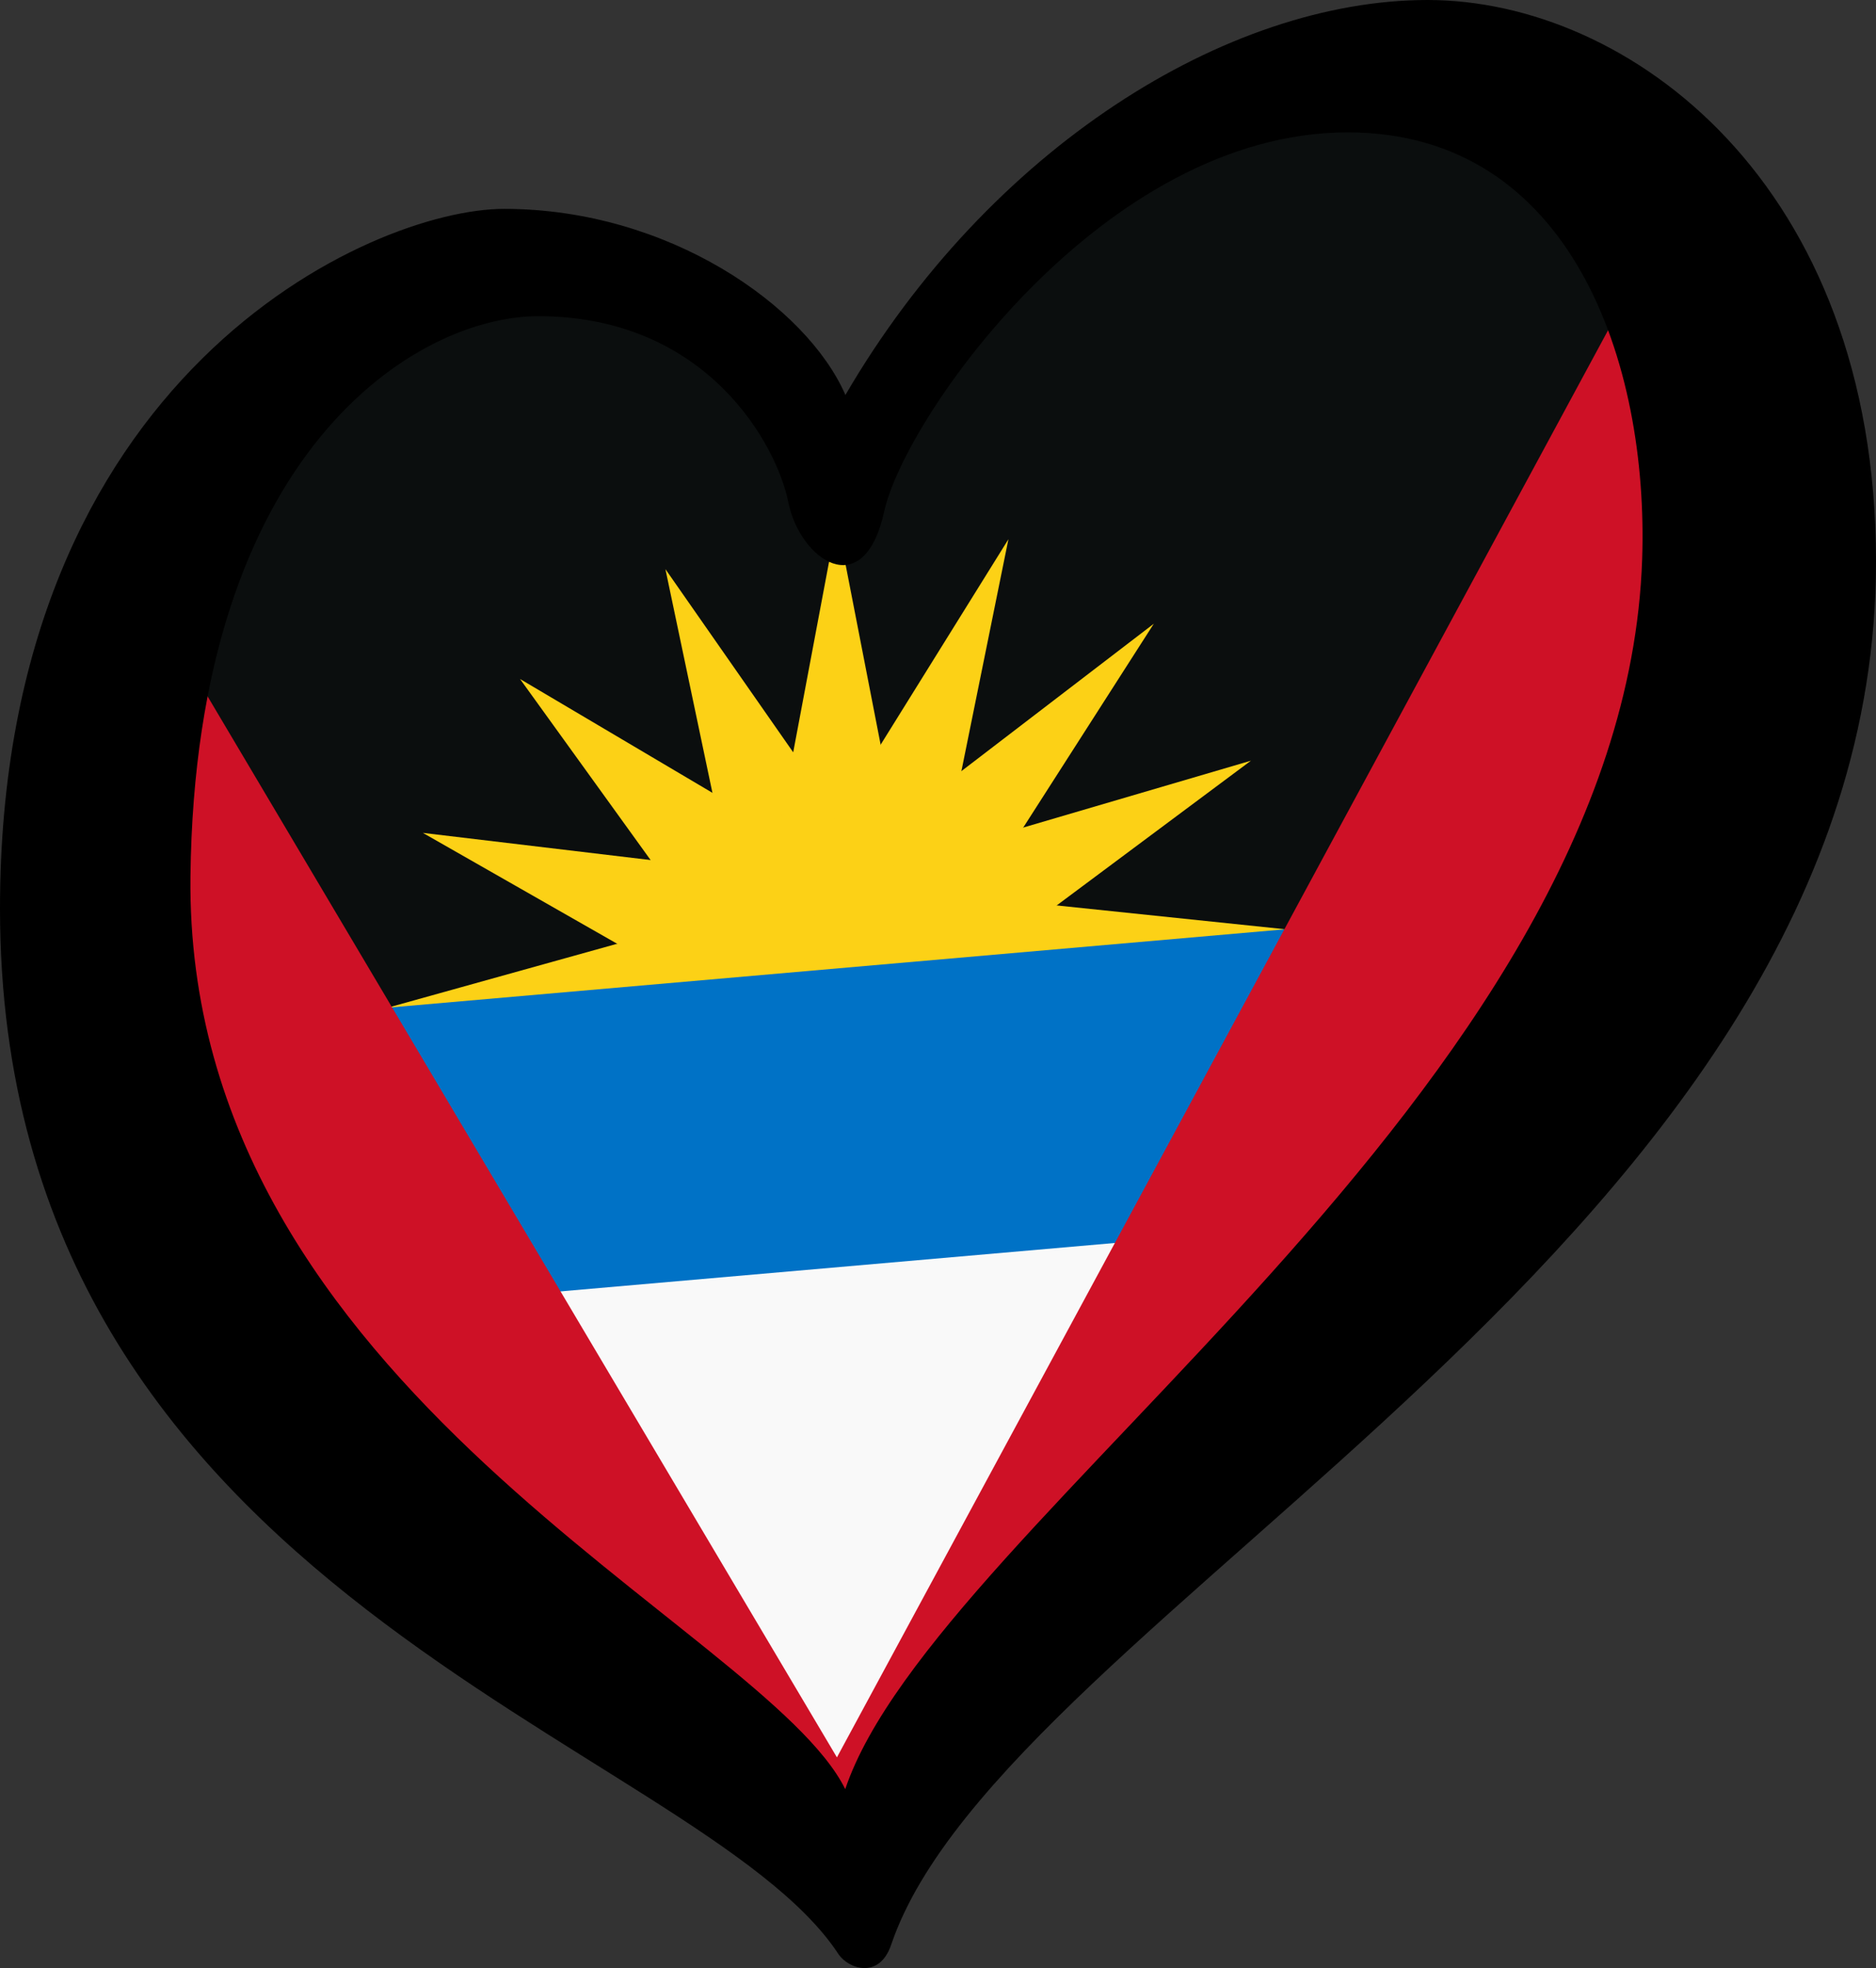
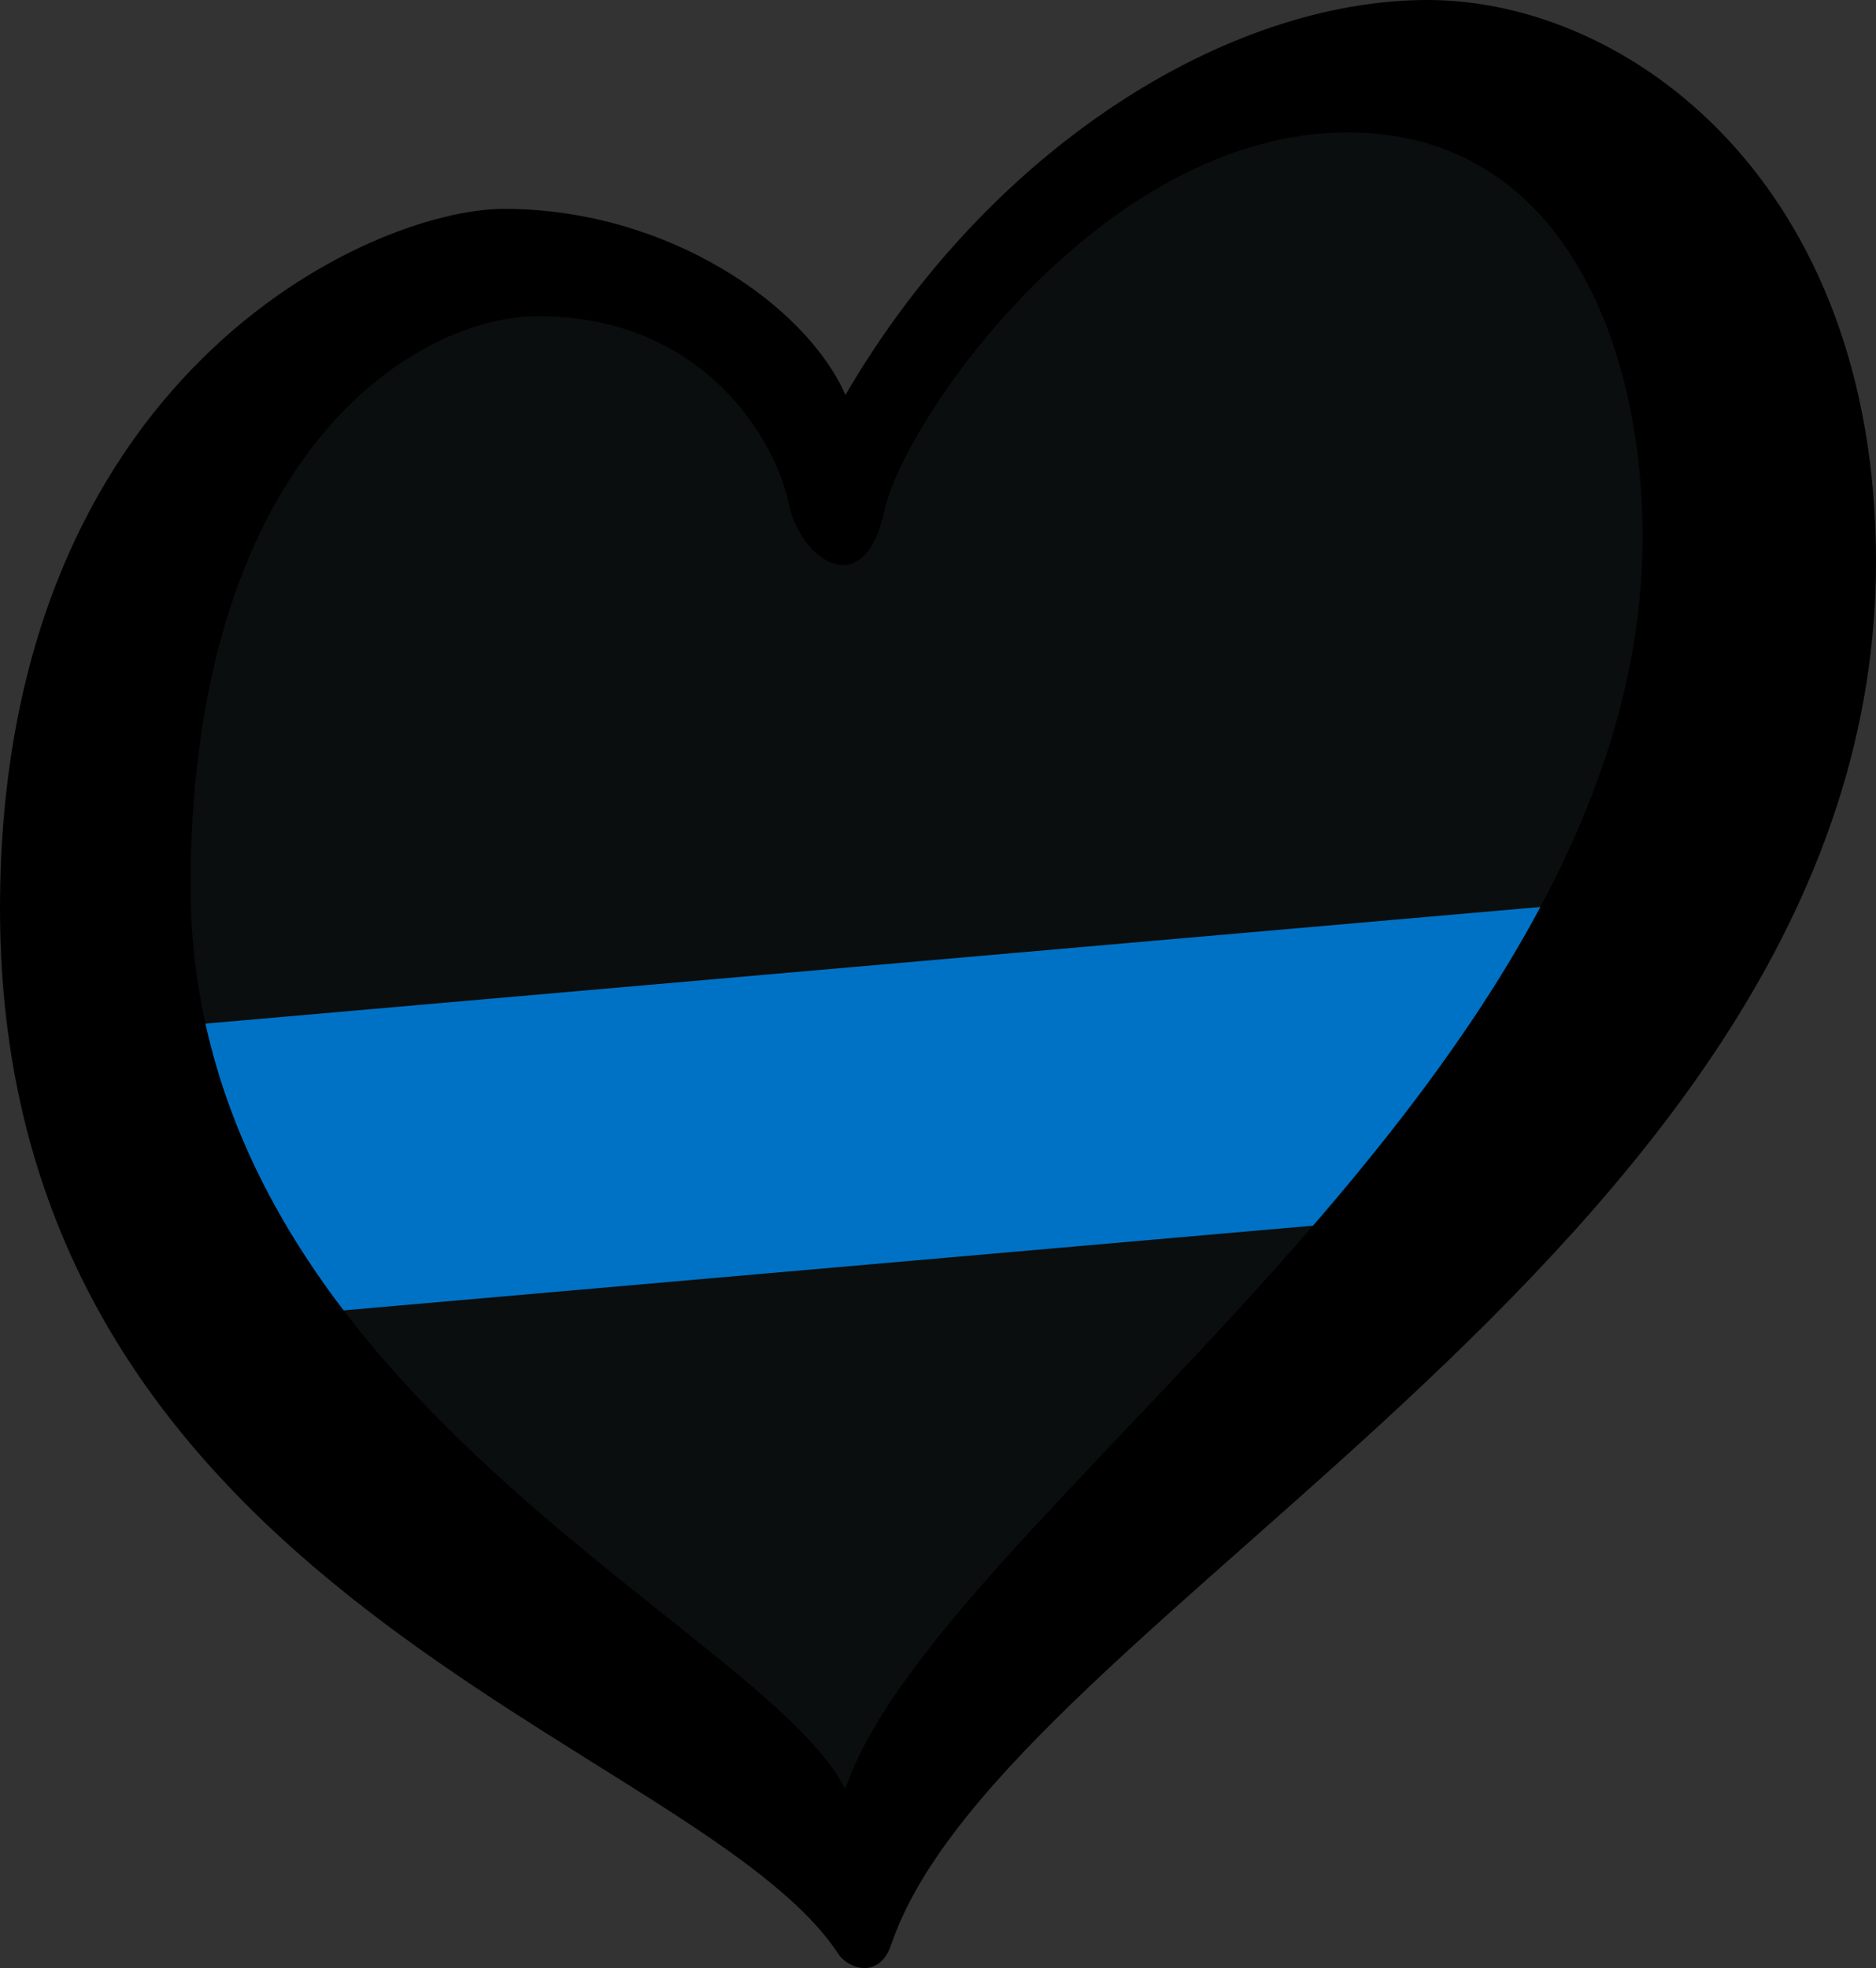
<svg xmlns="http://www.w3.org/2000/svg" xmlns:xlink="http://www.w3.org/1999/xlink" width="125.33" height="131.451" id="svg2" version="1.1">
  <rect width="100%" height="100%" fill="#333333" stroke="none" />
  <defs id="defs12" />
  <path style="opacity:1;fill:#0b0e0e;fill-opacity:1;stroke-width:0.53" d="M 2.393,71.256 C 20.677,89.555 38.961,107.853 57.245,126.151 77.917,103.359 98.589,80.567 119.26,57.775 116.61,41.697 113.96,25.619 111.31,9.541 100.532,8.657 89.754,7.774 78.977,6.891 71.203,14.841 63.429,22.792 55.655,30.743 50.708,26.326 45.76,21.908 40.814,17.492 31.712,20.772 22.61,24.052 13.508,27.333 9.803,41.974 6.098,56.615 2.393,71.256 Z" id="path4" />
-   <path style="fill:#f9f9f9;fill-opacity:1;fill-rule:evenodd;stroke:none;stroke-width:0.53px;stroke-linecap:butt;stroke-linejoin:miter;stroke-opacity:1" d="M 18.847,81.341 56.353,124.636 91.242,73.262 Z" id="path4290" />
  <g transform="matrix(0.998,-0.087,0,0.998,55.912,64.676)" id="g8">
    <g id="c3">
-       <path id="c" d="M -30,0 0,-5.742 V 5.742 Z" style="fill:#fcd116" />
      <use xlink:href="#c" transform="rotate(22.5)" id="use12" x="0" y="0" width="100%" height="100%" />
      <use xlink:href="#c" transform="rotate(45)" id="use14" x="0" y="0" width="100%" height="100%" />
    </g>
    <use xlink:href="#c3" transform="rotate(67.5)" id="use16" x="0" y="0" width="100%" height="100%" />
    <use xlink:href="#c3" transform="rotate(135)" id="use18" x="0" y="0" width="100%" height="100%" />
  </g>
  <rect y="69.568" width="95.239" height="19.958" id="rect20" x="9.58" style="fill:#0072c6;stroke-width:0.53" transform="matrix(0.996,-0.087,0,1,0,0)" />
-   <path d="M 7.194,85.306 57.19,125.695 109.449,74.518 121.137,33.49 109.798,17.677 55.912,117.378 10.068,40.105 Z" id="path22" style="opacity:1;fill:#ce1126;stroke-width:0.53" />
  <path d="M 12.724,58.555 C 13.042,30.043 27.88,21.119 35.96,21.119 c 11.285,0 15.945,8.615 16.707,12.429 0.761,3.811 5.032,6.859 6.405,0.608 1.373,-6.251 14.649,-25.314 30.965,-25.314 14.943,0 20.118,15.41 19.671,28.517 C 108.485,73.04 62.519,101.518 56.468,119.5 51.081,108.609 12.344,92.866 12.724,58.555 Z M 95.375,0 C 81.956,2.650232e-8 66.086,9.911 56.48,26.381 53.888,20.433 44.653,13.951 33.675,13.951 24.829,13.951 0,25.007 0,60.689 c 0,46.05 46.592,55.509 56.011,69.822 0.647,0.984 2.732,1.728 3.527,-0.624 C 67.054,107.708 125.33,82.647 125.33,37.512 125.329,12.199 108.794,2.650232e-8 95.375,0 Z" id="path8" style="opacity:1;stroke-width:0.53" />
</svg>